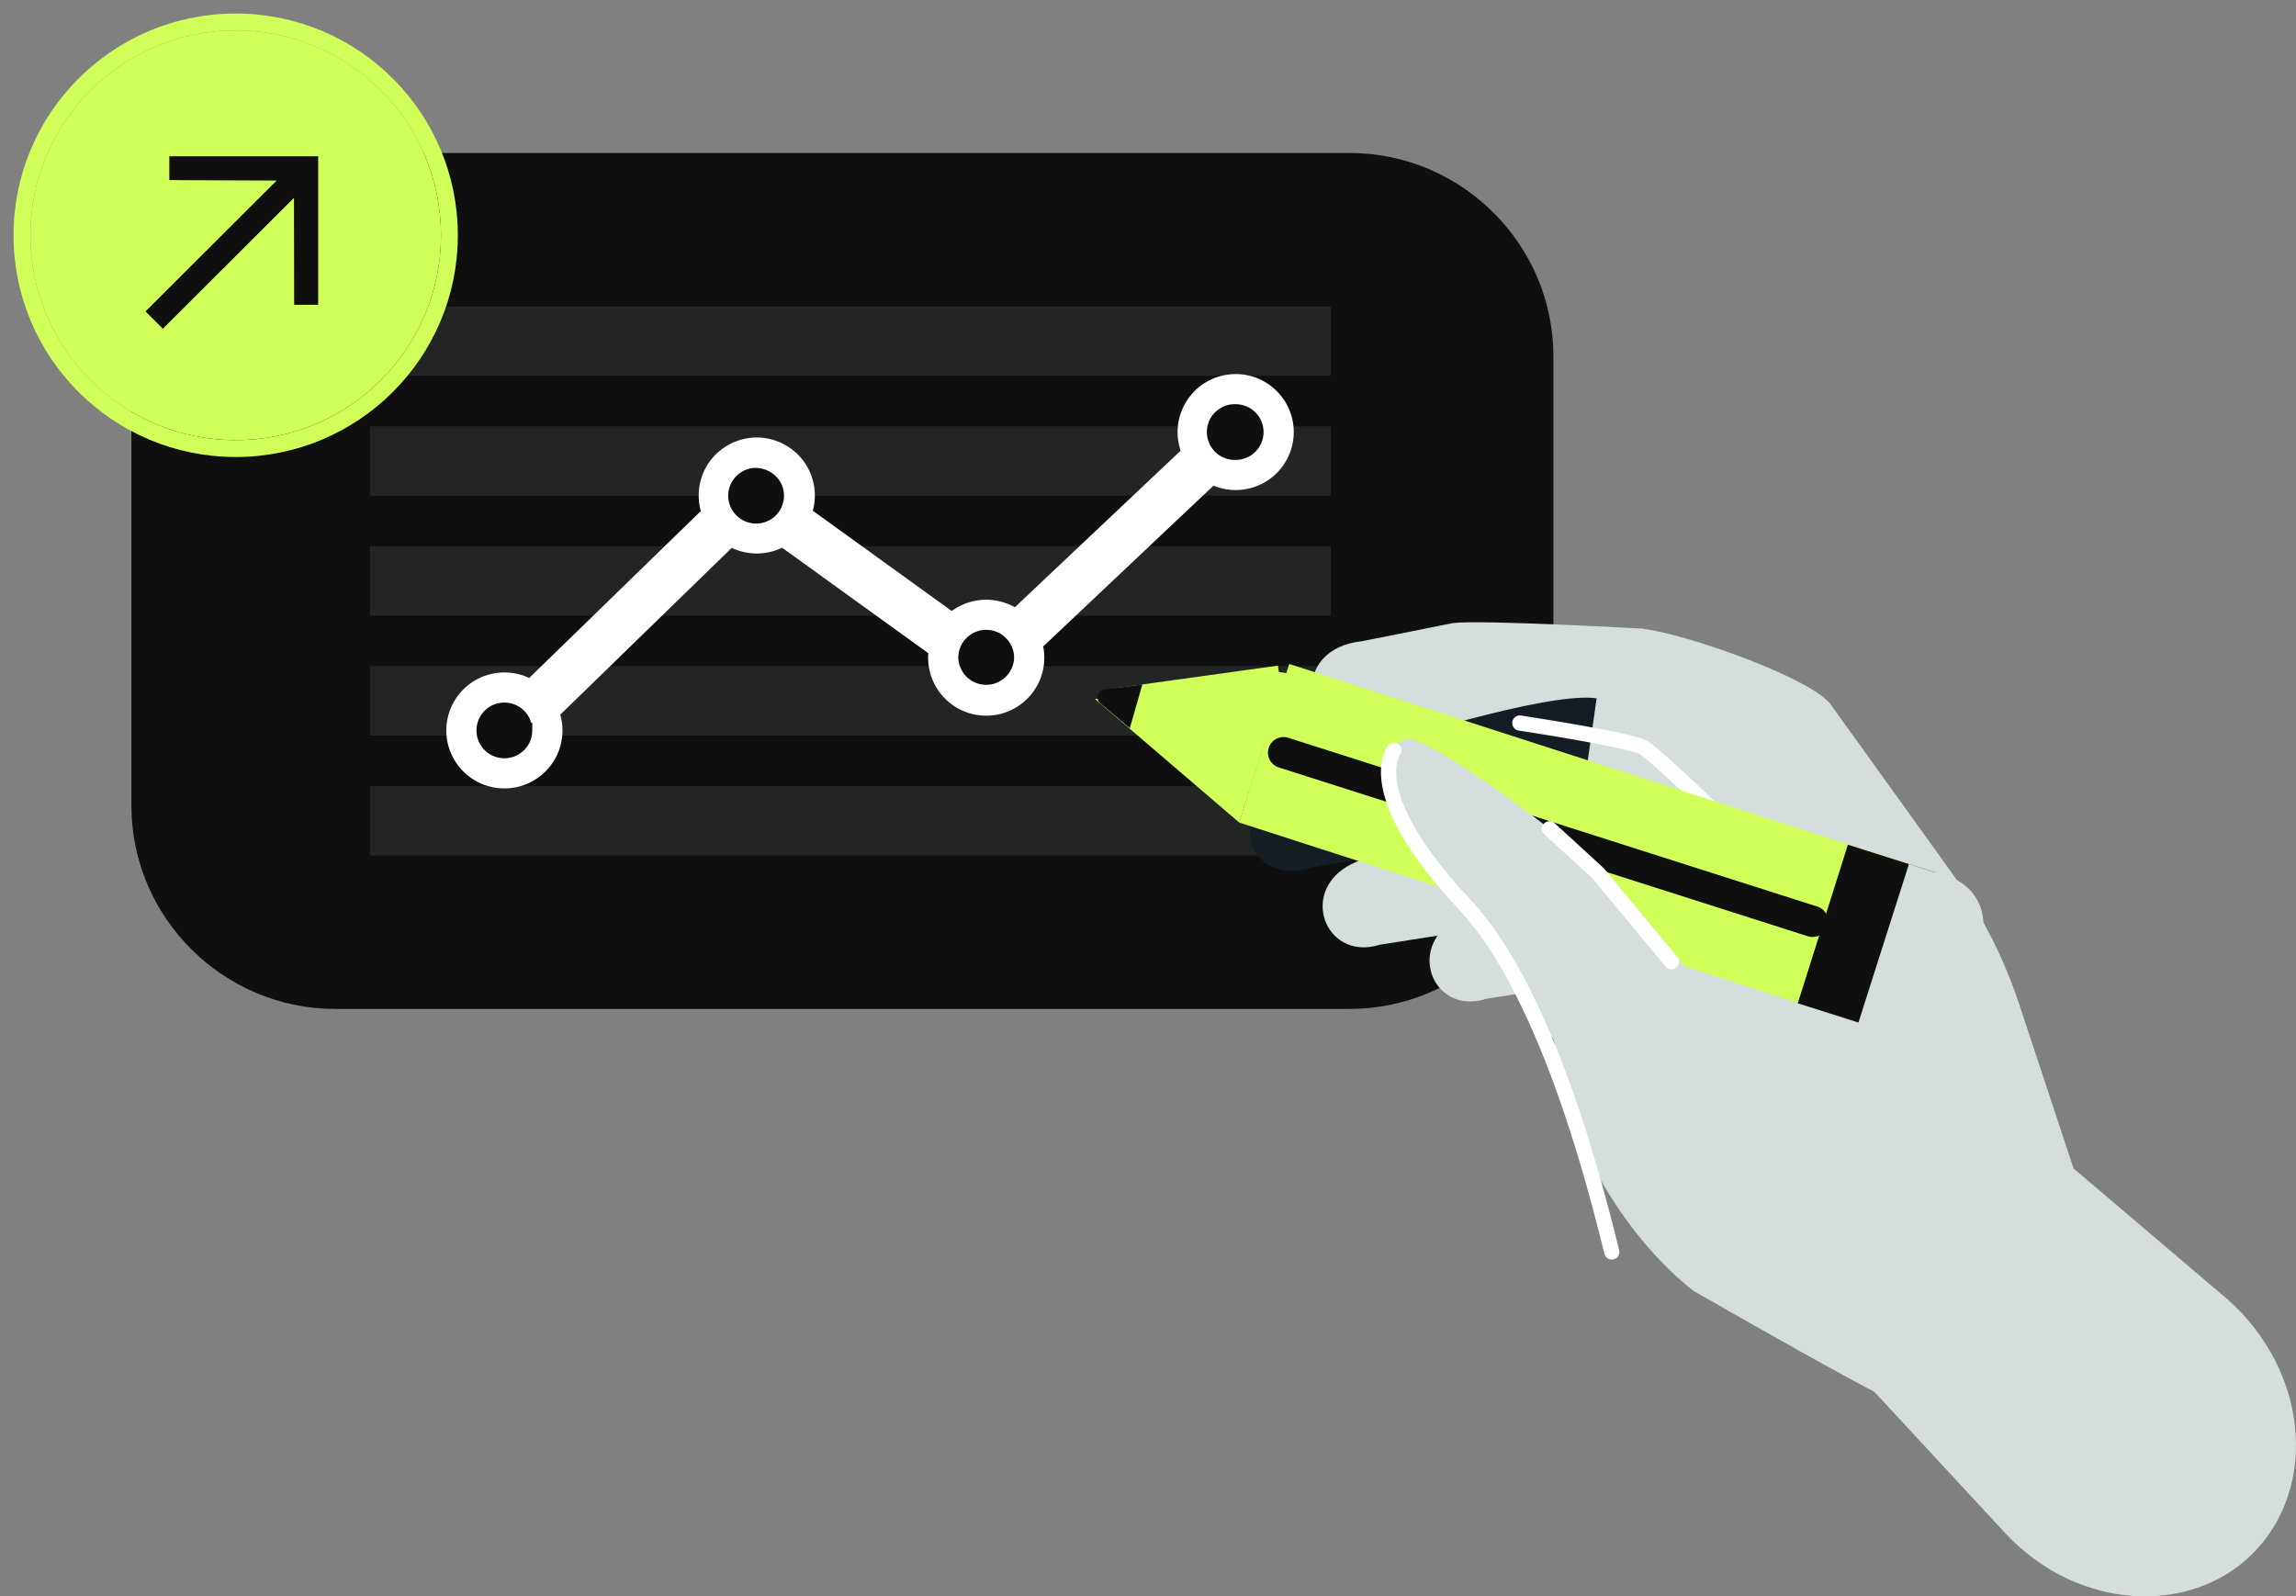
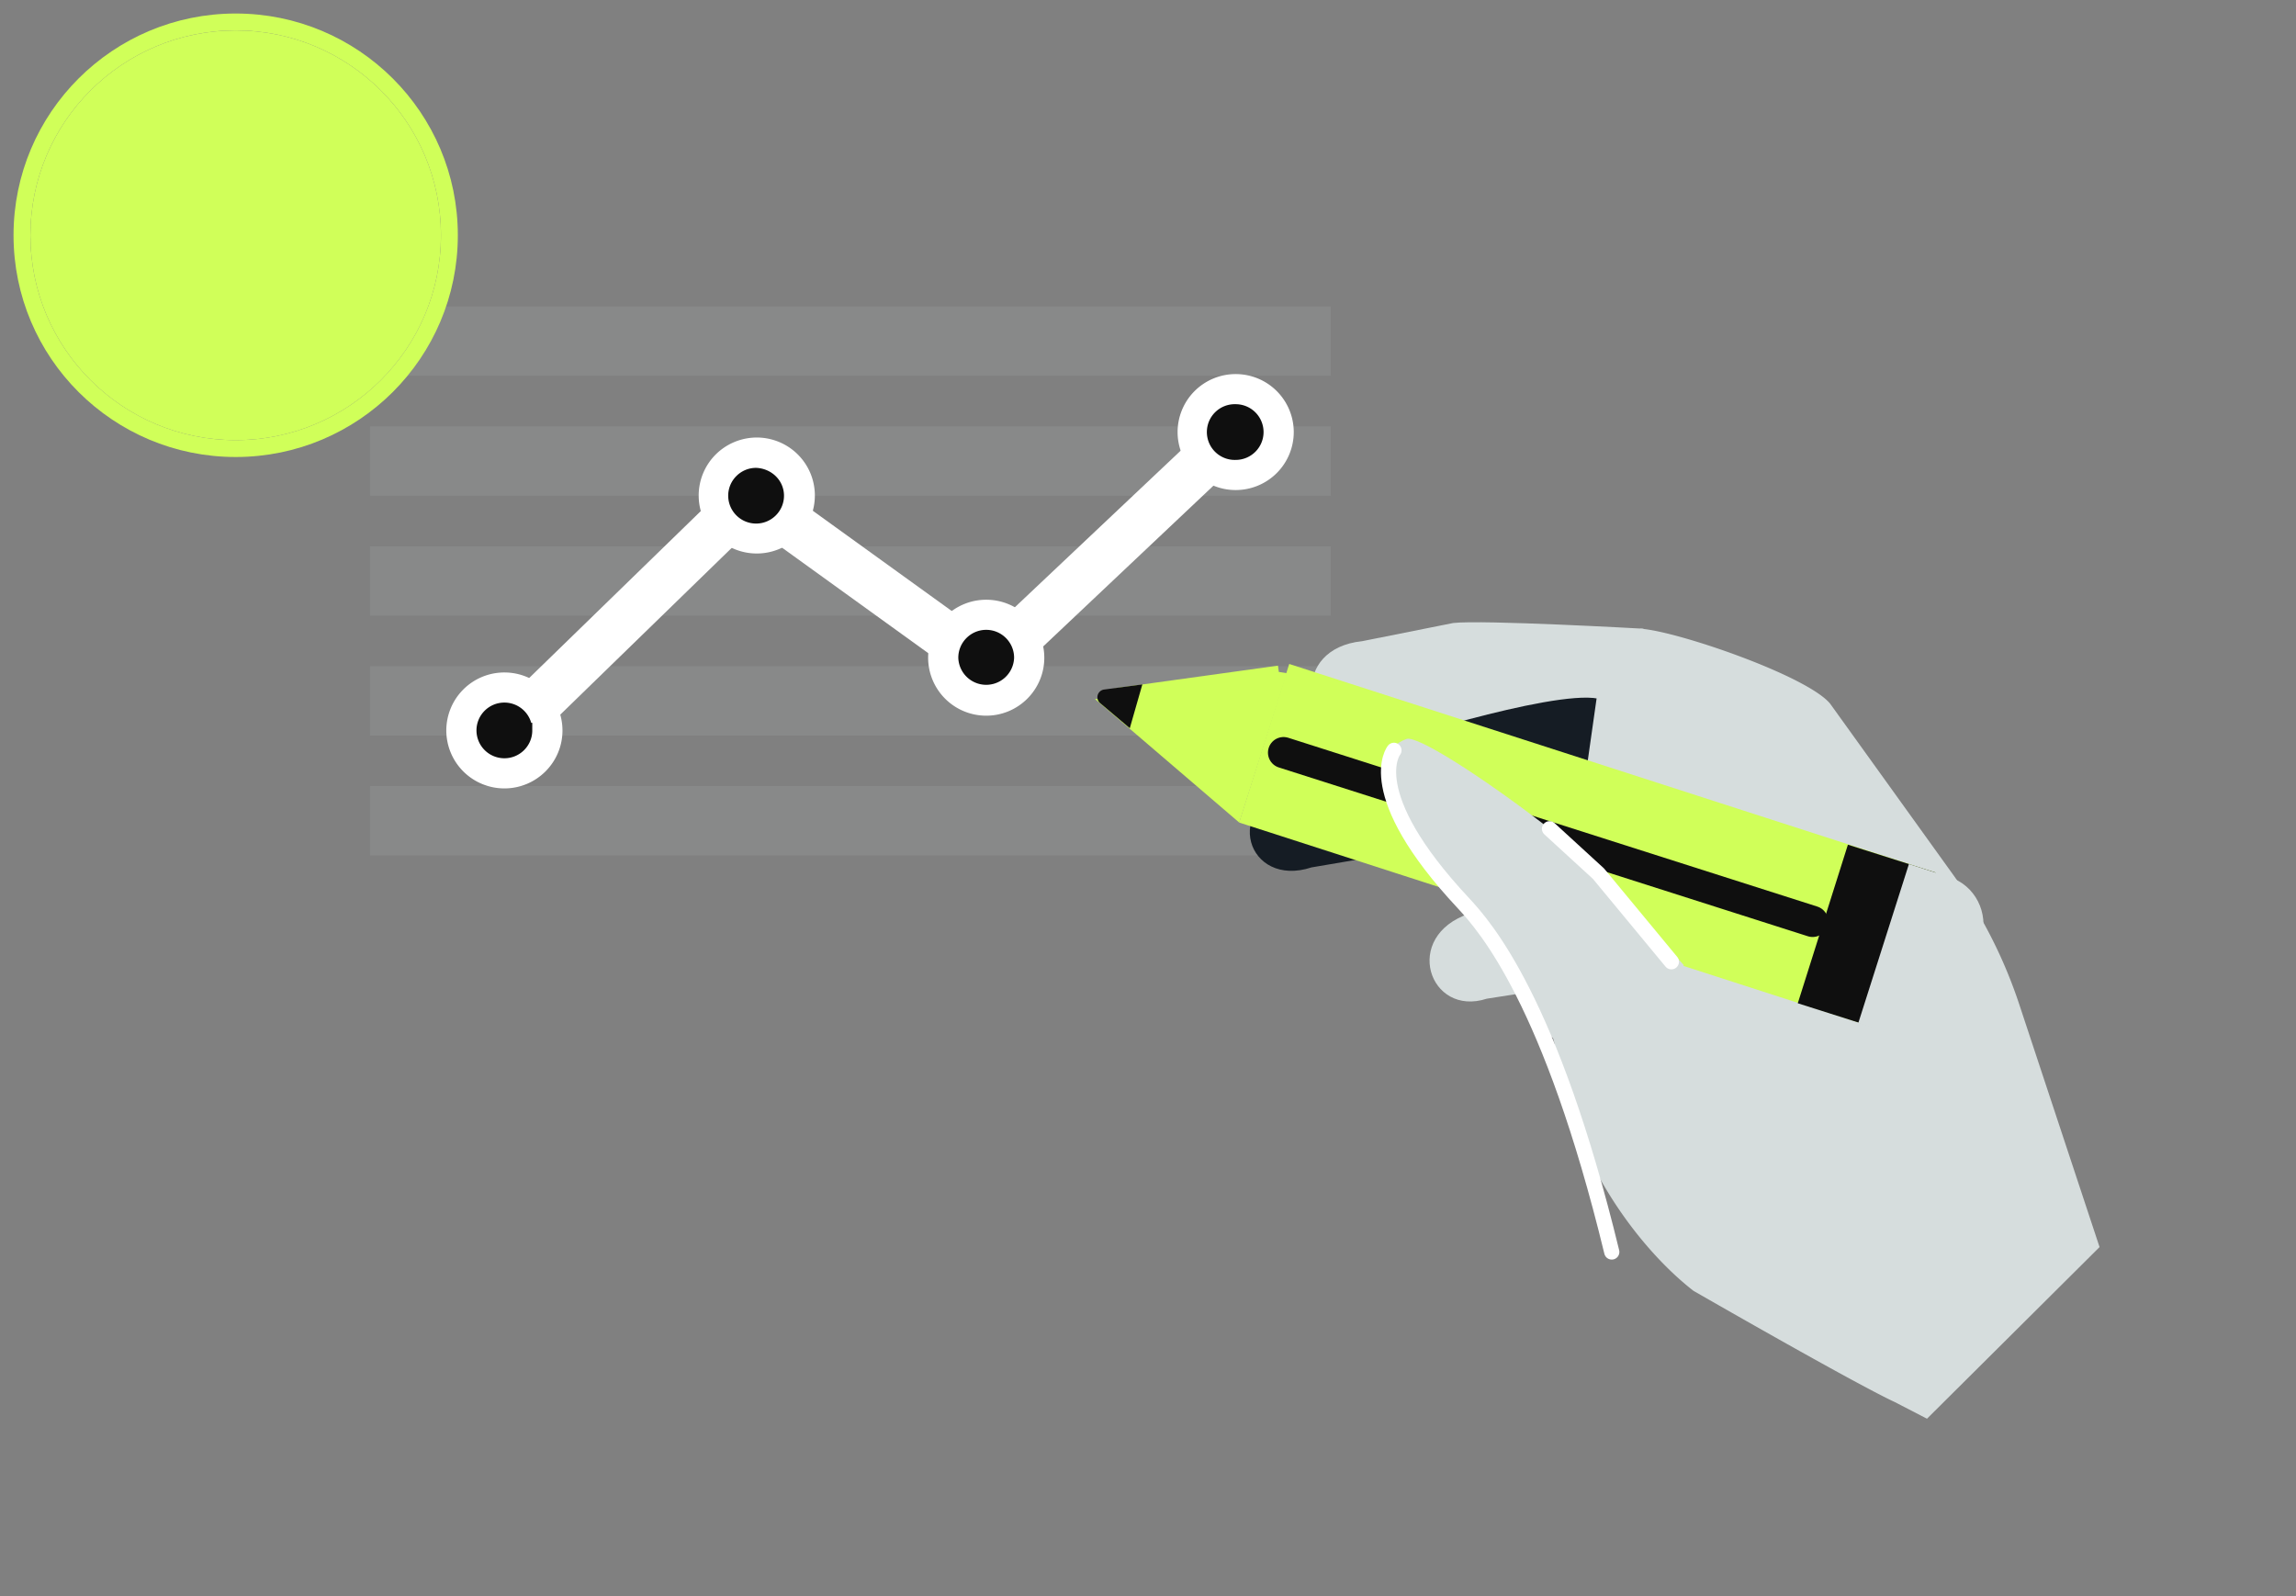
<svg xmlns="http://www.w3.org/2000/svg" width="151" height="105" fill="none">
  <rect width="100%" height="100%" fill="#808080" stroke="none" />
-   <path d="M88.755 66.362H22.049c-7.378 0-13.408-6.02-13.408-13.383V23.445c0-7.364 6.03-13.383 13.408-13.383h66.706c7.378 0 13.408 6.019 13.408 13.383v29.532c0 7.365-6.03 13.384-13.408 13.384Z" fill="#0F0F0F" />
  <path d="M87.52 20.157H24.337v4.56H87.52v-4.56Zm0 7.887H24.337v4.561H87.52v-4.56Zm0 7.888H24.337v4.56H87.52v-4.56Zm0 7.888H24.337v4.56H87.52v-4.56Zm0 7.886H24.337v4.561H87.52v-4.56Z" fill="#D6DDDD" fill-opacity=".1" />
  <path d="m33.172 48.38 16.217-15.775L64.933 43.82l16.704-15.776" stroke="#fff" stroke-width="3.153" stroke-miterlimit="10" stroke-linecap="round" stroke-linejoin="round" />
  <path d="M84.586 28.419a3.317 3.317 0 0 1-3.32 3.313 3.317 3.317 0 0 1-3.32-3.313 3.317 3.317 0 0 1 3.32-3.314 3.317 3.317 0 0 1 3.32 3.314Z" fill="#fff" stroke="#fff" />
  <path d="M64.86 47.073c2.11 0 3.82-1.707 3.82-3.813a3.817 3.817 0 0 0-3.82-3.813 3.817 3.817 0 0 0-3.82 3.813 3.817 3.817 0 0 0 3.82 3.813Z" fill="#fff" />
  <path d="M52.835 31.316a3.311 3.311 0 0 1-1.786 4.334 3.322 3.322 0 0 1-4.343-1.782 3.311 3.311 0 0 1 1.786-4.334 3.322 3.322 0 0 1 4.343 1.782Z" fill="#fff" stroke="#fff" />
  <path d="M33.172 51.857c2.11 0 3.82-1.708 3.82-3.813a3.817 3.817 0 0 0-3.82-3.813 3.817 3.817 0 0 0-3.82 3.813 3.817 3.817 0 0 0 3.82 3.813Z" fill="#fff" />
  <path d="M34.506 48.043c0 .734-.596 1.331-1.335 1.331a1.334 1.334 0 0 1-1.335-1.331c0-.735.597-1.332 1.335-1.332.739 0 1.335.597 1.335 1.332Z" fill="#0F0F0F" stroke="#0F0F0F" />
  <path d="M51.561 32.605c0 1.01-.824 1.832-1.835 1.832a1.837 1.837 0 0 1-1.835-1.832c0-1.01.824-1.832 1.835-1.832 1.011.038 1.835.823 1.835 1.832Z" fill="#0F0F0F" />
  <path d="M66.194 43.259a1.336 1.336 0 0 1-2.67 0c0-.732.599-1.332 1.335-1.332s1.335.6 1.335 1.332Z" fill="#0F0F0F" stroke="#0F0F0F" />
  <path d="M81.265 30.25c1.013 0 1.835-.82 1.835-1.832a1.834 1.834 0 0 0-1.835-1.832 1.833 1.833 0 1 0 0 3.664Z" fill="#0F0F0F" />
  <path d="m89.577 42.174 5.993-1.196c1.872-.224 12.509.374 12.509.374l-.037 6.878c.187 1.907-9.888-.15-11.76.038l-6.743-.374c-4.007.374-4.681-5.234.038-5.72Z" fill="#D6DDDD" />
  <path d="m85.165 51.483 6.142-2.617c1.985-.673 13.933-4.3 14.495-2.467l.262 6.579c.562 1.832-10.6 2.206-12.547 2.841l-7.266 1.234c-4.195 1.383-6.03-3.963-1.086-5.57Z" fill="#151C24" />
  <path d="M138.081 82.026 132.8 66.063a31.608 31.608 0 0 0-4.345-8.523l-8.09-11.252c-1.498-1.832-10.075-4.785-12.472-4.935l-2.547 2.168-3.408 24 .299 1.121c1.011 7.776 5.806 13.683 9.139 16.262 0 0 10.524 6.056 13.259 7.327l2.097 1.084 11.349-11.29Z" fill="#D6DDDD" />
-   <path d="M121.828 89.987s5.843 6.318 10.038 10.841c5.431 5.832 14.307 5.495 17.828-.673 2.622-4.635 1.198-10.953-3.371-14.84l-15.169-12.898-9.326 17.57ZM89.623 56.53l5.58-2.43c1.798-.598 12.735-3.925 13.297-2.056l.412 6.542c.599 1.831-9.701 1.906-11.499 2.504l-6.667 1.047c-3.782 1.196-5.618-4.15-1.123-5.607Z" fill="#D6DDDD" />
  <path d="m96.654 60.082 5.581-2.43c1.797-.598 12.734-3.925 13.296-2.056l.412 6.542c.599 1.832-9.701 1.907-11.499 2.505l-6.666 1.046c-3.783 1.234-5.618-4.112-1.124-5.607Z" fill="#D6DDDD" />
-   <path d="M99.953 47.558s7.191 1.084 8.128 1.608c.936.523 7.827 7.252 7.827 7.252" stroke="#fff" stroke-miterlimit="10" stroke-linecap="round" stroke-linejoin="round" />
  <path d="M106.32 58.323s2.734-.972 4.719-.524" stroke="#fff" stroke-width="2.43" stroke-miterlimit="10" stroke-linecap="round" stroke-linejoin="round" />
  <path d="m85.113 44.302 41.559 13.413-2.995 9.476-41.558-13.413 2.994-9.476Z" fill="#D0FF59" stroke="#D0FF59" />
  <path d="m118.234 65.989 5.768 1.832 3.296-10.43-5.768-1.832-3.296 10.43Z" fill="#0F0F0F" />
  <path d="m122.211 67.298 2.622.86c1.723.56 3.558-.412 4.12-2.131l1.348-4.262c.524-1.72-.412-3.551-2.097-4.075l-2.66-.86-3.333 10.468Z" fill="#D6DDDD" />
  <path d="m84.116 44.276-2.863 8.956-7.89-6.76a.422.422 0 0 1 .23-.735l10.523-1.46Z" fill="#D0FF59" stroke="#D0FF59" />
  <path d="m74.303 47.896-1.947-1.645a.51.51 0 0 1 .262-.898l2.51-.336-.825 2.879Z" fill="#0F0F0F" />
  <path d="M119.209 60.605 84.414 49.502" stroke="#0F0F0F" stroke-width="2.049" stroke-miterlimit="10" stroke-linecap="round" stroke-linejoin="round" />
  <path d="m102.123 68.268 6.067 1.682c-1.423-.71 2.547-6.467 2.547-6.467s-5.655-6.542-9.363-9.383c-3.746-2.879-8.165-5.757-8.877-5.495-2.846 1.084-1.648 5.158 1.948 8.672 3.034 2.916 6.404 10.168 7.678 10.99Z" fill="#D6DDDD" />
  <path d="M101.906 54.512c.075.075 3.221 2.953 3.221 2.953l4.794 5.794M91.675 49.352s-2.247 2.766 4.57 10.056c1.46 1.57 5.755 6.47 9.755 22.94" stroke="#fff" stroke-miterlimit="10" stroke-linecap="round" stroke-linejoin="round" />
  <path d="M29 15.474c0 7.442-6.044 13.475-13.5 13.475S2 22.916 2 15.474C2 8.033 8.044 2 15.5 2S29 8.033 29 15.474Z" fill="#D0FF59" />
-   <path d="m10.709 21.622-1.14-1.139 8.624-8.607-7.057-.03v-1.567h9.789v9.77h-1.579l-.013-7.035-8.624 8.608Z" fill="#0F0F0F" />
  <path d="M15.5 29.504c7.762 0 14.055-6.28 14.055-14.03 0-7.749-6.293-14.03-14.055-14.03-7.761 0-14.055 6.281-14.055 14.03 0 7.75 6.294 14.03 14.055 14.03Z" stroke="#D0FF59" stroke-width="1.11" />
</svg>